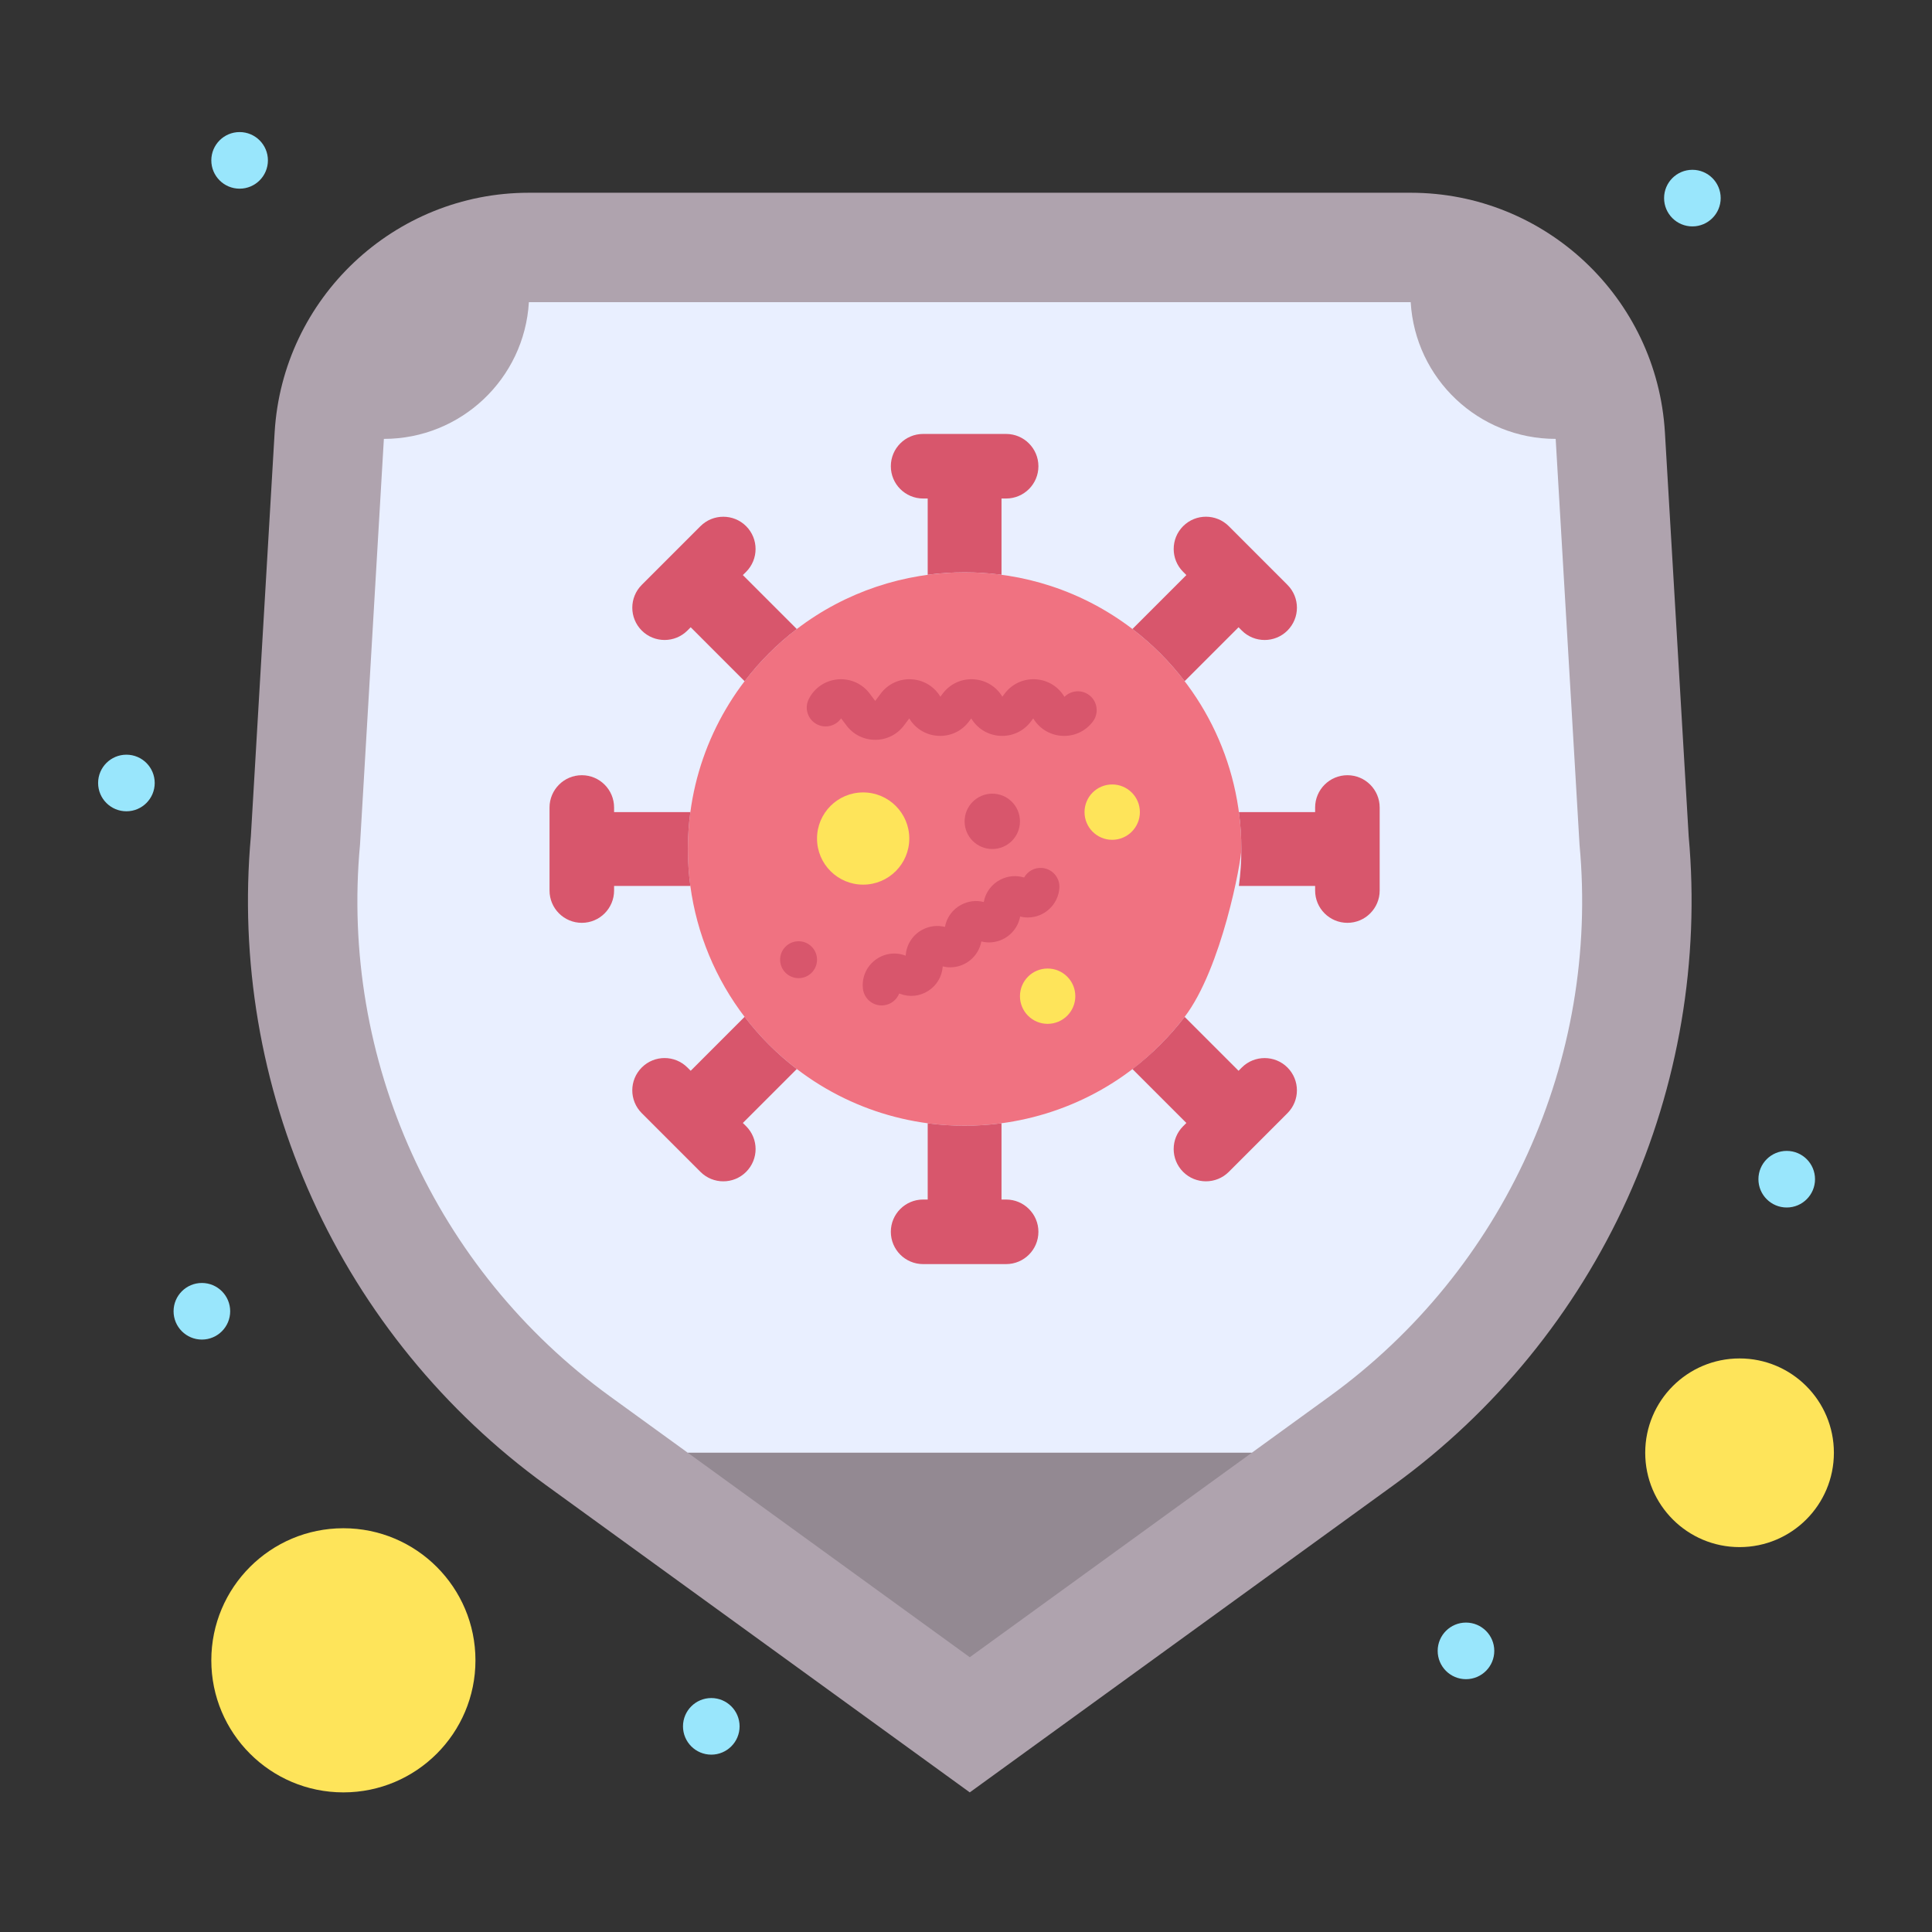
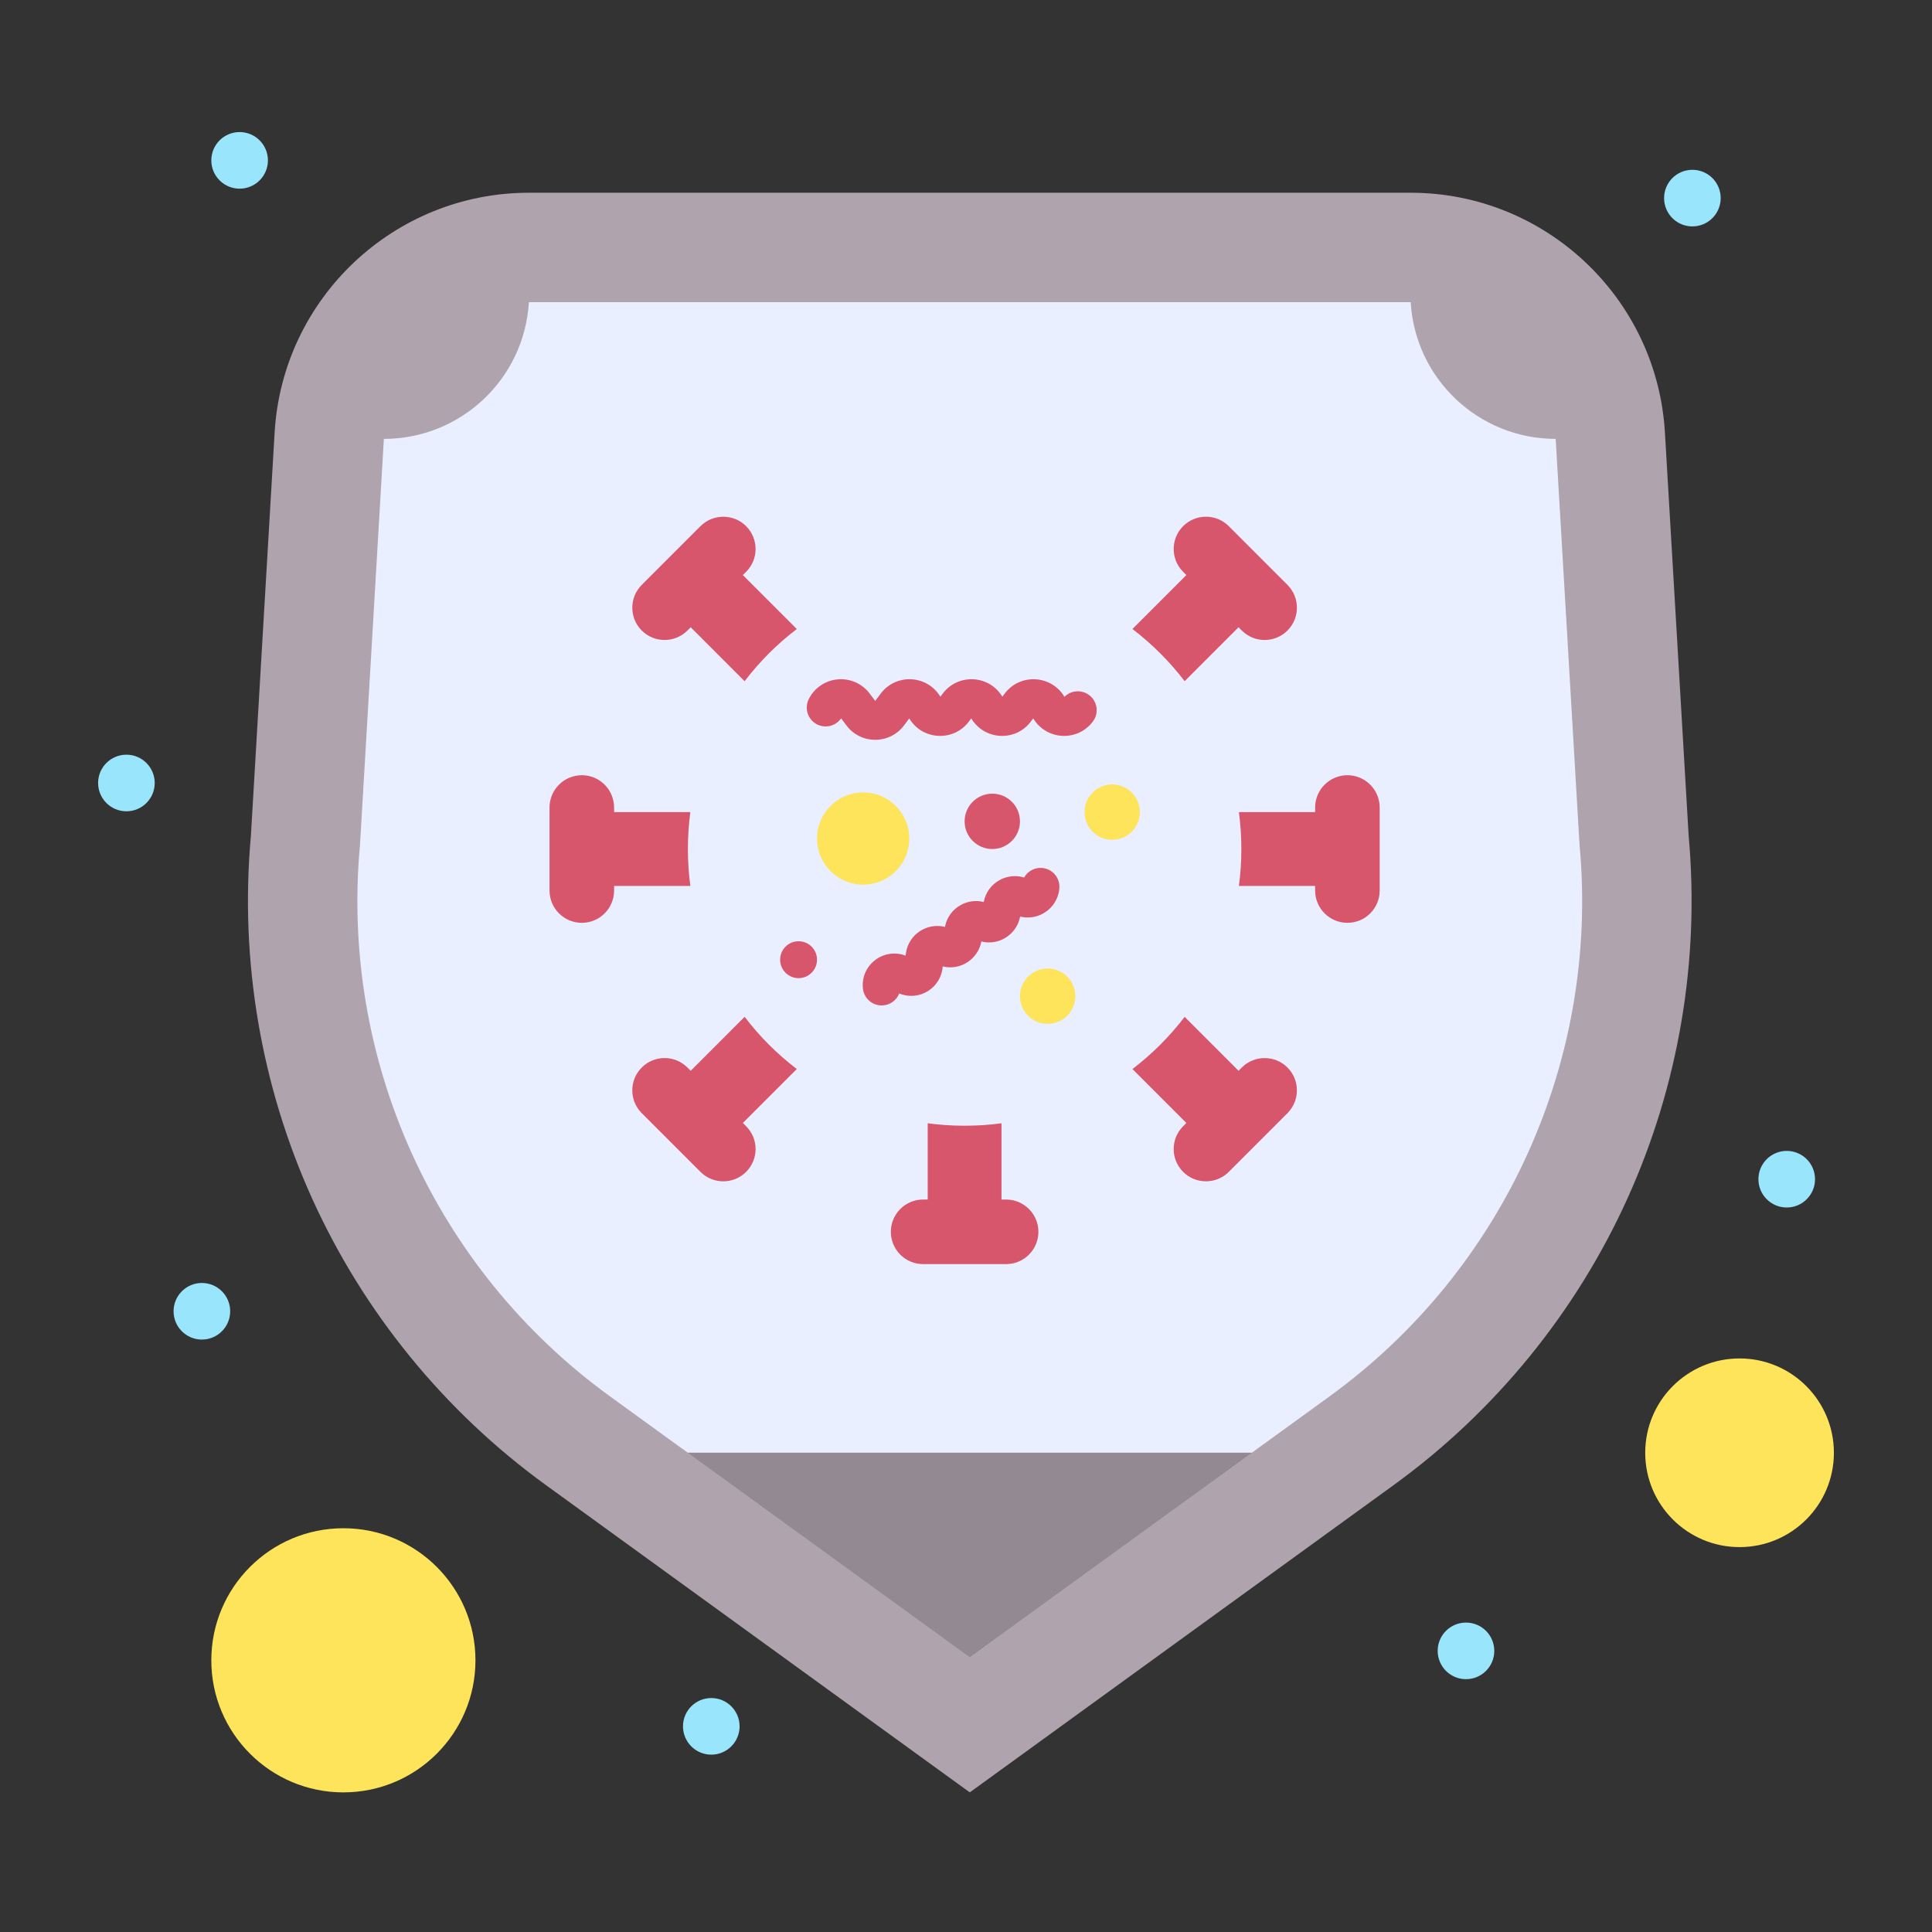
<svg xmlns="http://www.w3.org/2000/svg" width="1024" height="1024" enable-background="new 0 0 512 512" viewBox="0 0 512 512">
  <rect x="0" y="0" width="512" height="512" fill="#333333" stroke="none" />
  <g id="_x32_0_x2C__Disease_x2C__safety_x2C__protection_x2C__virus">
    <g id="XMLID_3904_">
      <g id="XMLID_3905_">
        <path id="XMLID_536_" d="m447.52 221.64-6.3-107.04c-2.1-35.62-31.69-63.52-67.37-63.52h-233.7c-35.68 0-65.27 27.9-67.37 63.52l-6.3 107.04c-2.96 32.82 2.66 66.02 16.26 96.04 13.67 30.181 35.07 56.4 61.89 75.851l112.37 81.469 112.38-81.47c26.81-19.45 48.21-45.681 61.88-75.851 13.6-30.019 19.22-63.219 16.26-96.039z" fill="#afa3ae" />
        <path id="XMLID_3987_" d="m418.59 223.82c5.31 57.02-19.88 112.61-66.24 146.23l-20.62 14.95h-149.45l-20.63-14.95c-46.36-33.62-71.55-89.21-66.24-146.23l6.32-107.51c20.38 0 37.23-15.89 38.43-36.23h233.69c1.19 20.34 18.04 36.23 38.42 36.23z" fill="#e9efff" />
-         <path id="XMLID_3981_" d="m313.94 269.48c-24.802 32.484-70.923 38.173-102.78 13.819-20.859-15.893-31.741-41.815-28.21-68.08 2.61-19.625 13.067-36.982 28.21-48.52 25.862-19.77 62.371-20.301 88.95-.01 17.827 13.644 28.86 34.857 28.86 58.31 0 3.321-5.229 31.659-15.03 44.481z" fill="#f07281" />
        <path id="XMLID_533_" d="m461 360c13.81 0 25 11.19 25 25s-11.19 25-25 25-25-11.19-25-25 11.19-25 25-25z" fill="#fee45a" />
        <circle id="XMLID_532_" cx="91" cy="440" fill="#fee45a" r="35" />
        <path id="XMLID_531_" d="m331.73 385-74.73 54.18-74.72-54.18z" fill="#938992" />
        <path id="XMLID_530_" d="m294.74 207.89c4.05 0 7.34 3.28 7.34 7.33s-3.29 7.34-7.34 7.34-7.33-3.29-7.33-7.34 3.28-7.33 7.33-7.33z" fill="#fee45a" />
        <path id="XMLID_529_" d="m277.63 256.67c4.05 0 7.34 3.28 7.34 7.33s-3.29 7.33-7.34 7.33-7.33-3.28-7.33-7.33 3.28-7.33 7.33-7.33z" fill="#fee45a" />
        <path id="XMLID_528_" d="m228.74 210c6.75 0 12.23 5.47 12.23 12.22s-5.48 12.22-12.23 12.22-12.22-5.47-12.22-12.22 5.47-12.22 12.22-12.22z" fill="#fee45a" />
        <circle id="XMLID_527_" cx="473.5" cy="312.5" fill="#99e6fc" r="7.5" />
        <circle id="XMLID_526_" cx="448.5" cy="52.5" fill="#99e6fc" r="7.5" />
        <circle id="XMLID_525_" cx="388.5" cy="437.5" fill="#99e6fc" r="7.5" />
        <g fill="#d8566c">
          <path id="XMLID_524_" d="m365.63 214v22c0 2.36-.96 4.5-2.51 6.05-1.54 1.55-3.68 2.51-6.04 2.51-4.73 0-8.56-3.83-8.56-8.56v-1.22h-20.2c.43-3.2.65-6.46.65-9.78s-.22-6.58-.65-9.78h20.2v-1.22c0-2.36.96-4.5 2.51-6.05s3.69-2.51 6.05-2.51c4.72 0 8.55 3.83 8.55 8.56z" />
          <path id="XMLID_523_" d="m341.19 155c1.67 1.67 2.51 3.86 2.51 6.05s-.84 4.37-2.51 6.05c-3.34 3.34-8.76 3.34-12.1 0l-.86-.87-14.29 14.29c-3.97-5.2-8.63-9.85-13.83-13.83l14.29-14.29-.86-.86c-1.67-1.67-2.5-3.86-2.5-6.05s.83-4.38 2.5-6.05c3.34-3.34 8.75-3.34 12.1 0z" />
          <path id="XMLID_522_" d="m341.19 282.9c3.34 3.35 3.34 8.76 0 12.1l-15.55 15.56c-1.68 1.671-3.86 2.5-6.05 2.5s-4.38-.829-6.05-2.5c-3.34-3.34-3.34-8.76 0-12.1l.86-.86-14.29-14.29c5.2-3.979 9.86-8.63 13.83-13.829l14.29 14.289.86-.869c1.67-1.67 3.86-2.5 6.05-2.5 2.19-.001 4.38.829 6.05 2.499z" />
-           <path id="XMLID_521_" d="m272.68 117.51c1.55 1.55 2.51 3.69 2.51 6.05 0 4.72-3.83 8.55-8.56 8.55h-1.22v20.21c-3.2-.43-6.46-.65-9.78-.65s-6.58.22-9.78.65v-20.21h-1.22c-2.36 0-4.5-.96-6.05-2.51-1.54-1.54-2.5-3.68-2.5-6.04 0-4.73 3.83-8.56 8.55-8.56h22c2.37 0 4.51.96 6.05 2.51z" />
          <path id="XMLID_520_" d="m272.68 320.4c1.55 1.54 2.51 3.68 2.51 6.04 0 4.729-3.83 8.56-8.56 8.56h-22c-2.36 0-4.5-.96-6.05-2.51-1.54-1.55-2.5-3.69-2.5-6.05 0-4.721 3.83-8.551 8.55-8.551h1.22v-20.21c3.2.431 6.46.65 9.78.65s6.58-.22 9.78-.65v20.21h1.22c2.37.001 4.51.961 6.05 2.511z" />
          <path id="XMLID_519_" d="m262.97 210.33c4.05 0 7.33 3.29 7.33 7.34s-3.28 7.33-7.33 7.33-7.34-3.28-7.34-7.33 3.29-7.34 7.34-7.34z" />
          <circle id="XMLID_518_" cx="211.63" cy="254.33" r="4.89" />
          <path id="XMLID_517_" d="m211.16 283.3-.01.01-14.29 14.29.87.86c1.67 1.67 2.51 3.86 2.51 6.05s-.84 4.38-2.51 6.05c-3.34 3.341-8.76 3.341-12.1 0l-15.56-15.56c-1.67-1.67-2.51-3.86-2.51-6.05s.84-4.37 2.51-6.05c3.34-3.341 8.76-3.341 12.1 0l.87.869 14.28-14.289.01-.011c3.97 5.211 8.62 9.861 13.83 13.831z" />
          <path id="XMLID_516_" d="m211.15 166.69.01.01c-5.21 3.97-9.86 8.62-13.83 13.83l-.01-.01-14.28-14.29-.87.87c-1.67 1.67-3.86 2.5-6.05 2.5s-4.38-.83-6.05-2.5c-3.34-3.35-3.34-8.76 0-12.1l15.56-15.56c1.67-1.67 3.86-2.5 6.05-2.5s4.38.83 6.05 2.5c3.34 3.34 3.34 8.76 0 12.1l-.87.86z" />
        </g>
        <circle id="XMLID_515_" cx="188.5" cy="457.5" fill="#99e6fc" r="7.5" />
        <path id="XMLID_514_" d="m162.74 215.22h20.21c-.43 3.2-.65 6.46-.65 9.78s.22 6.58.65 9.78h-20.21v1.22c0 2.36-.96 4.5-2.5 6.05-1.55 1.55-3.69 2.51-6.05 2.51-4.73 0-8.56-3.83-8.56-8.56v-22c0-2.36.96-4.5 2.51-6.05 1.54-1.55 3.68-2.51 6.05-2.51 4.72 0 8.55 3.83 8.55 8.56z" fill="#d8566c" />
        <circle id="XMLID_513_" cx="63.5" cy="42.5" fill="#99e6fc" r="7.5" />
        <circle id="XMLID_512_" cx="53.5" cy="347.5" fill="#99e6fc" r="7.5" />
        <circle id="XMLID_511_" cx="33.5" cy="207.5" fill="#99e6fc" r="7.5" />
        <path id="XMLID_510_" d="m231.94 196.055c-3.036 0-5.818-1.393-7.634-3.82l-1.403-1.866c-1.395 2.008-4.089 2.74-6.34 1.613-2.47-1.235-3.47-4.239-2.235-6.708 1.49-2.979 4.361-4.936 7.68-5.233 3.312-.293 6.49 1.117 8.486 3.784l1.446 1.924 1.454-1.934c1.989-2.657 5.166-4.069 8.479-3.775 3.076.275 5.768 1.977 7.331 4.597l.623-.826c1.985-2.653 5.155-4.064 8.476-3.771 3.073.275 5.762 1.974 7.326 4.59l.618-.819c2-2.66 5.179-4.067 8.496-3.77 3.086.28 5.784 1.995 7.342 4.632 1.729-1.742 4.518-1.988 6.54-.477 2.211 1.654 2.663 4.787 1.009 6.998-1.818 2.431-4.597 3.825-7.624 3.825-3.404 0-6.48-1.759-8.194-4.637l-.622.826c-1.809 2.417-4.587 3.811-7.613 3.811-3.401 0-6.475-1.756-8.19-4.629l-.617.818c-1.807 2.417-4.59 3.811-7.623 3.811-3.401 0-6.475-1.755-8.189-4.629l-1.395 1.855c-1.809 2.418-4.591 3.81-7.627 3.81z" fill="#d8566c" />
        <path id="XMLID_509_" d="m233.644 266.45c-2.521 0-4.688-1.9-4.965-4.463-.314-2.912.88-5.724 3.194-7.521 2.313-1.795 5.33-2.256 8.07-1.229l.073.027.006-.088c.21-2.922 1.886-5.473 4.482-6.827 1.861-.971 3.956-1.2 5.916-.704.465-2.534 2.049-4.696 4.367-5.904 1.86-.969 3.951-1.2 5.916-.7.473-2.543 2.059-4.7 4.373-5.905 1.988-1.034 4.246-1.225 6.323-.585.917-1.631 2.721-2.681 4.708-2.539 2.755.192 4.832 2.582 4.64 5.336-.305 4.37-3.976 7.792-8.357 7.792-.69 0-1.375-.086-2.04-.255-.72 3.917-4.175 6.865-8.241 6.865-.69 0-1.375-.086-2.041-.255-.723 3.911-4.175 6.855-8.239 6.855-.674 0-1.342-.082-1.991-.241l-.002.024c-.202 2.682-1.605 5.029-3.849 6.464-2.24 1.431-4.952 1.716-7.441.785l-.247-.092c-.663 1.669-2.204 2.924-4.113 3.13-.182.021-.363.03-.542.03z" fill="#d8566c" />
      </g>
    </g>
  </g>
</svg>